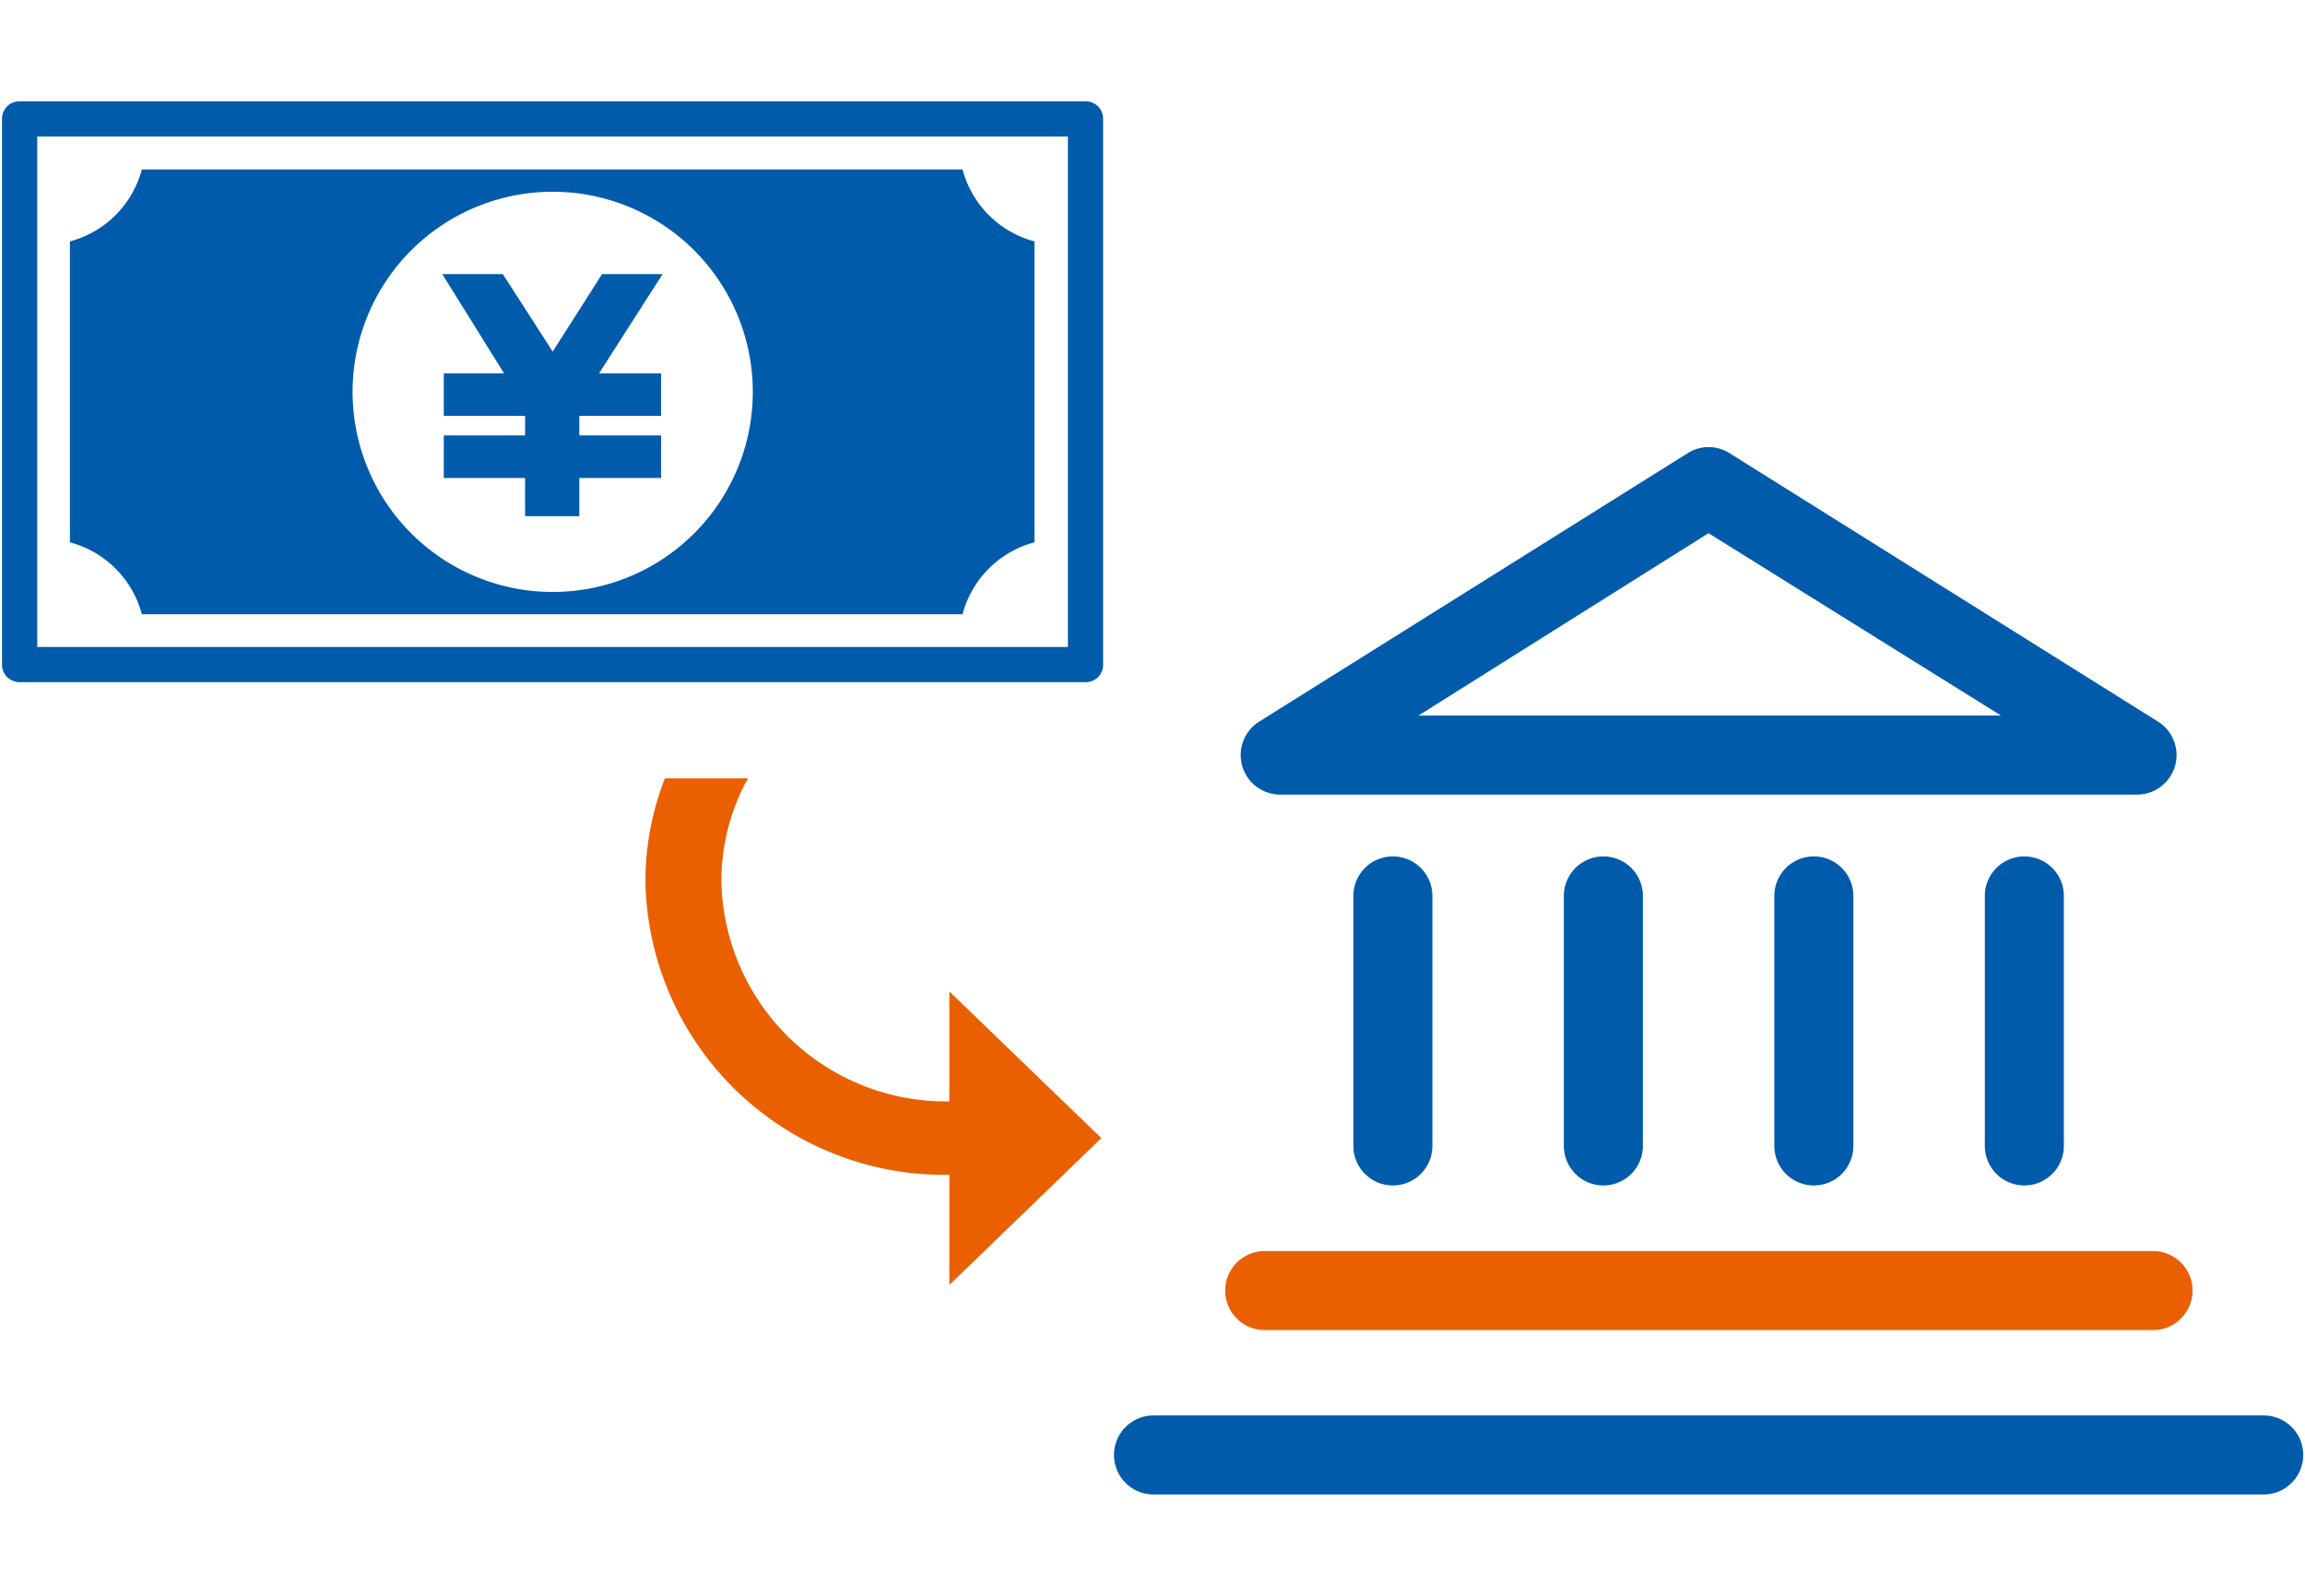
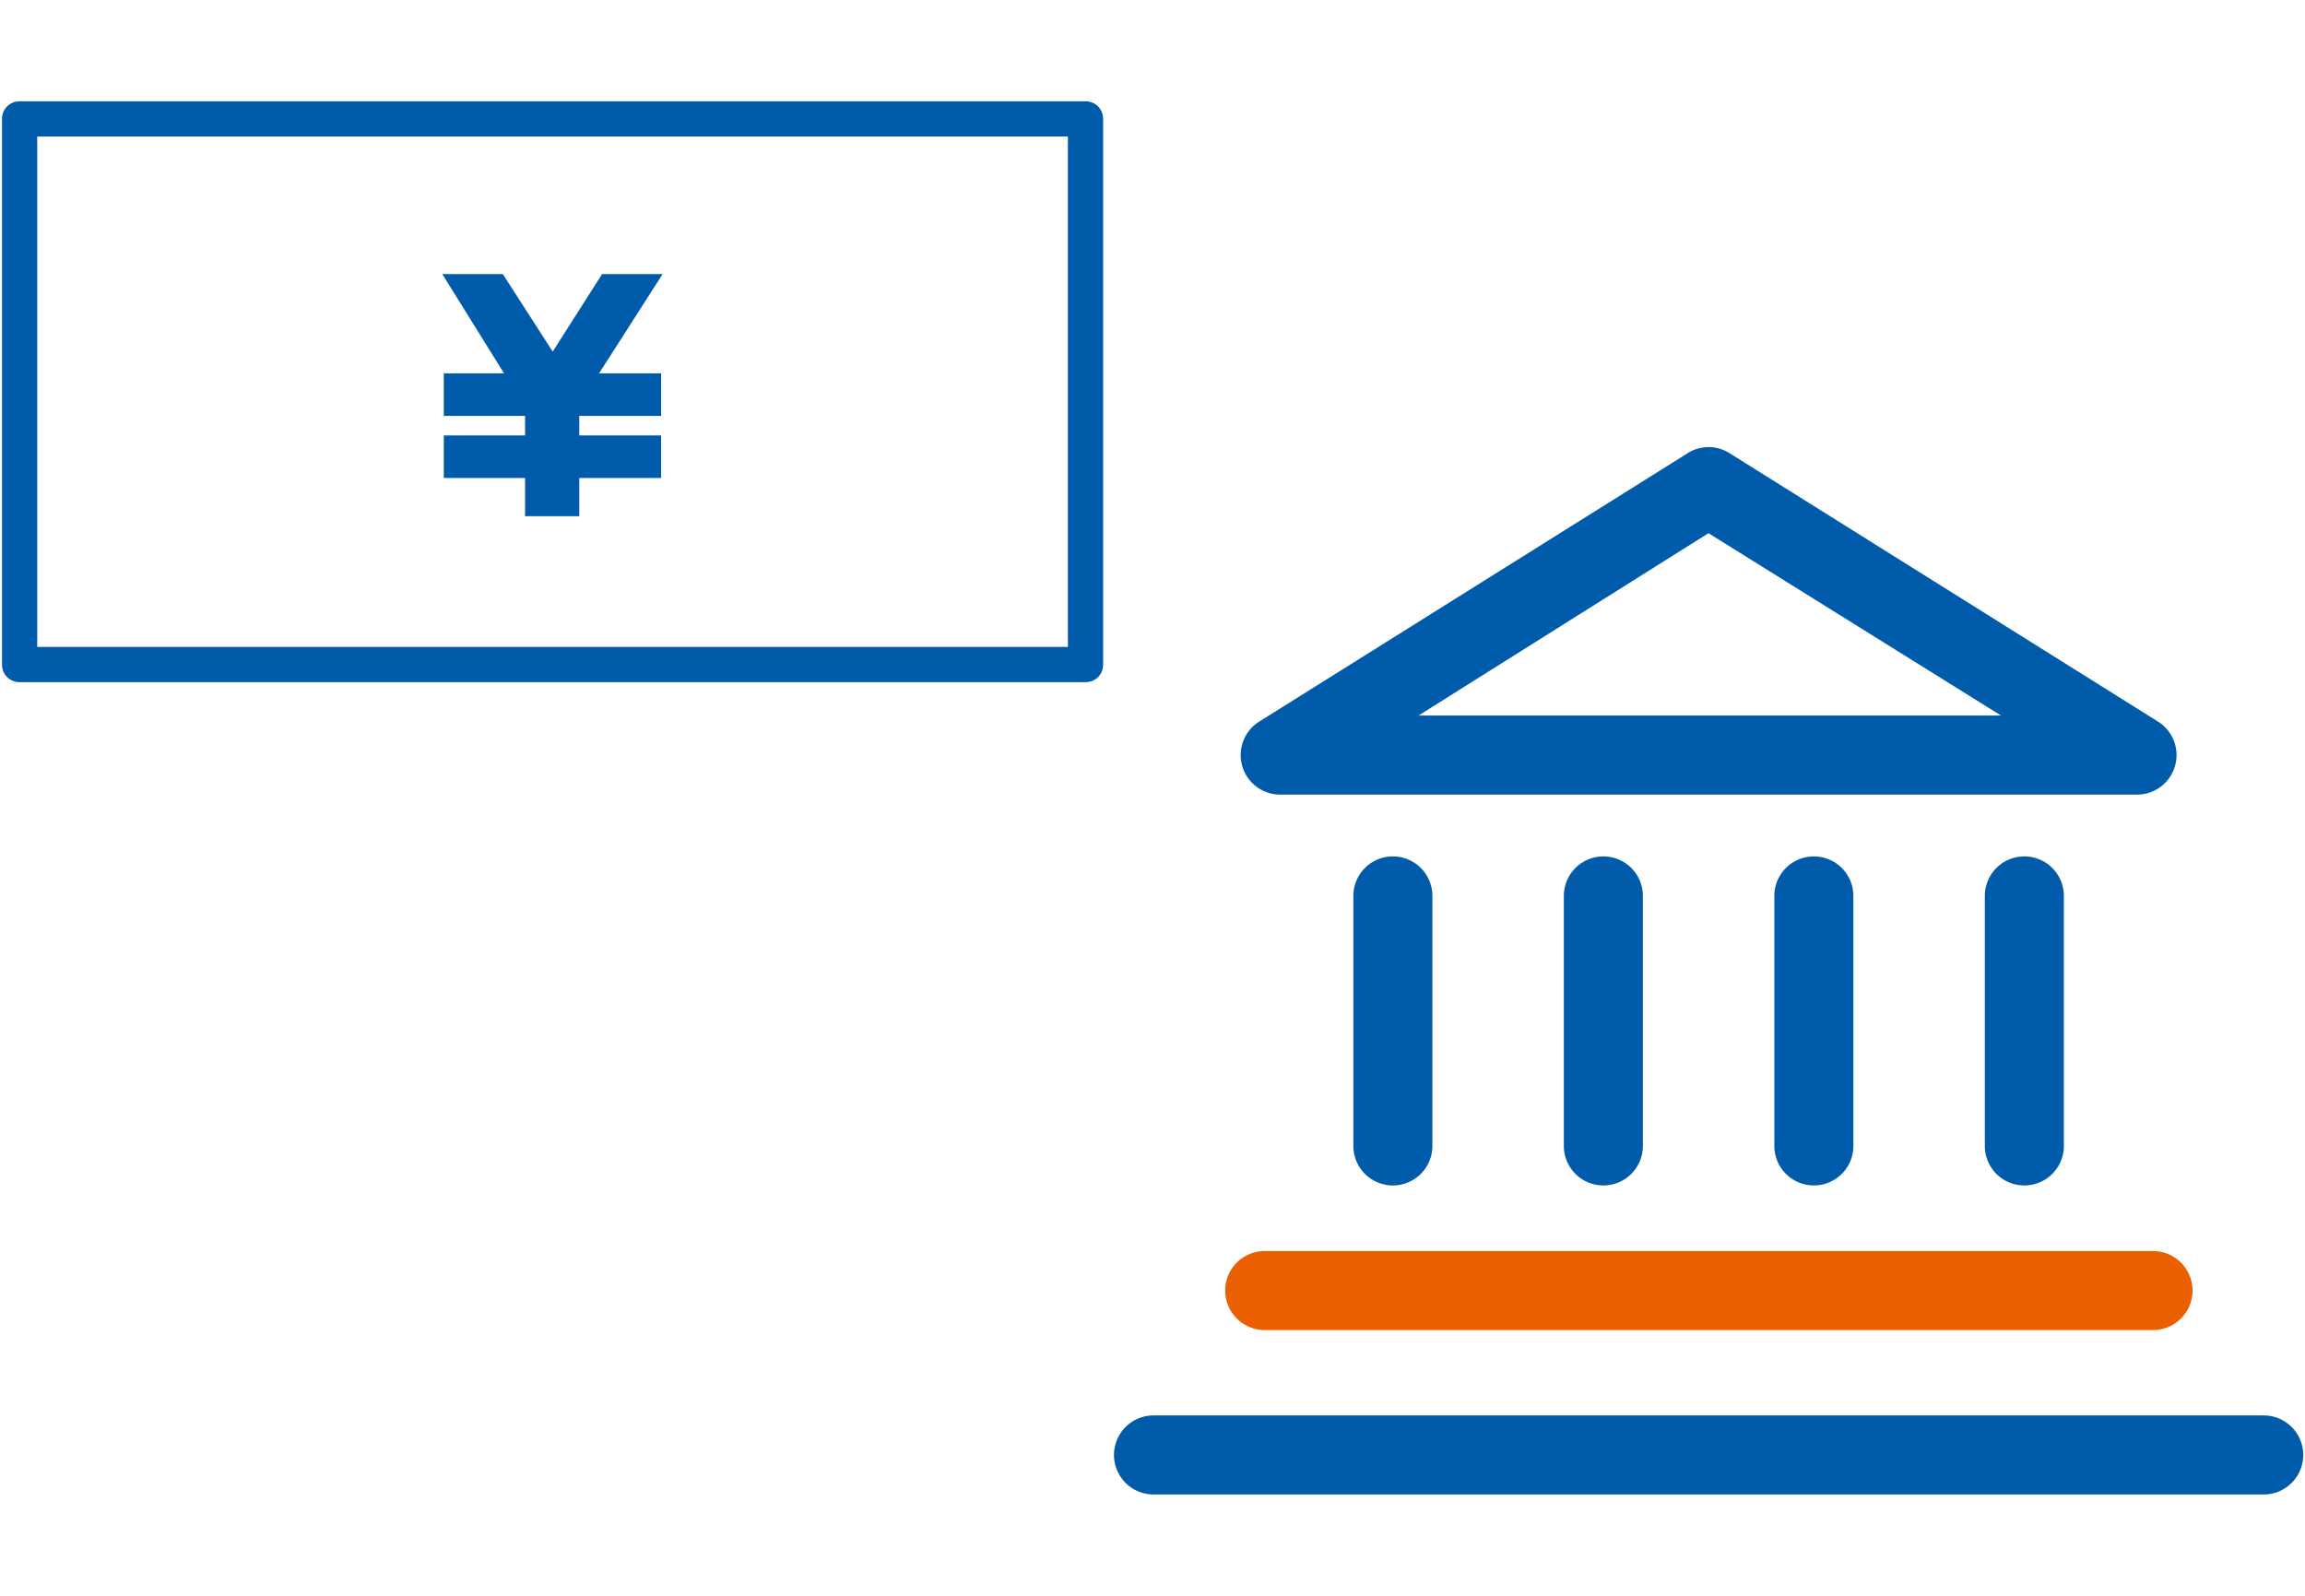
<svg xmlns="http://www.w3.org/2000/svg" id="レイヤー_1" data-name="レイヤー 1" width="91" height="63" viewBox="0 0 91 63">
  <defs>
    <style>.cls-1{fill:#005bab;}.cls-2{fill:#ea6000;}</style>
  </defs>
  <path class="cls-1" d="M43.35,4.2a.7.7,0,0,0-.49-.2H.77a.7.7,0,0,0-.49.2.7.7,0,0,0-.2.5V26.24a.7.7,0,0,0,.2.49.7.7,0,0,0,.49.2H42.86a.68.68,0,0,0,.69-.69V4.7A.7.7,0,0,0,43.35,4.2ZM42.16,25.54H1.47V5.39H42.16Z" />
  <polyline class="cls-1" points="22.87 17.19 22.87 16.42 26.1 16.42 26.1 14.74 23.65 14.74 26.16 10.82 23.77 10.82 21.82 13.88 19.85 10.82 17.46 10.82 19.9 14.74 17.52 14.74 17.52 16.42 20.73 16.42 20.73 17.19 17.52 17.19 17.52 18.87 20.73 18.87 20.73 20.38 22.87 20.38 22.87 18.87 26.1 18.87 26.1 17.19" />
-   <path class="cls-1" d="M5.6,24.25H38a4,4,0,0,1,2.84-2.84V9.53A4,4,0,0,1,38,6.69H5.6A4,4,0,0,1,2.76,9.53V21.41A4,4,0,0,1,5.6,24.25ZM21.82,7.57a7.9,7.9,0,1,1-7.9,7.9A7.9,7.9,0,0,1,21.82,7.57Z" />
  <path class="cls-1" d="M50.54,31.37H84.37a1.56,1.56,0,0,0,.83-2.88L68.28,17.89a1.54,1.54,0,0,0-1.65,0L49.71,28.49a1.56,1.56,0,0,0,.83,2.88ZM67.45,21.05,79,28.25H56Z" />
  <path class="cls-1" d="M78.36,35.37v9.87a1.56,1.56,0,0,0,3.12,0V35.37a1.56,1.56,0,0,0-3.12,0Z" />
  <path class="cls-1" d="M70.05,35.37v9.87a1.56,1.56,0,0,0,3.12,0V35.37a1.56,1.56,0,0,0-3.12,0Z" />
  <path class="cls-1" d="M89.37,55.88H45.54a1.56,1.56,0,0,0,0,3.12H89.37a1.56,1.56,0,0,0,0-3.12Z" />
  <path class="cls-2" d="M49.93,52.51H85a1.56,1.56,0,0,0,0-3.12H49.93a1.56,1.56,0,0,0,0,3.12Z" />
  <path class="cls-1" d="M61.74,35.37v9.87a1.56,1.56,0,0,0,3.12,0V35.37a1.56,1.56,0,0,0-3.12,0Z" />
  <path class="cls-1" d="M53.43,35.37v9.87a1.56,1.56,0,0,0,3.12,0V35.37a1.56,1.56,0,1,0-3.12,0Z" />
-   <path class="cls-2" d="M26.25,30.73a11.19,11.19,0,0,0-.77,4.06,11.8,11.8,0,0,0,12,11.59v4.35l6-5.8-6-5.79v4.34a8.86,8.86,0,0,1-9-8.69,8.32,8.32,0,0,1,1.05-4.06Z" />
</svg>